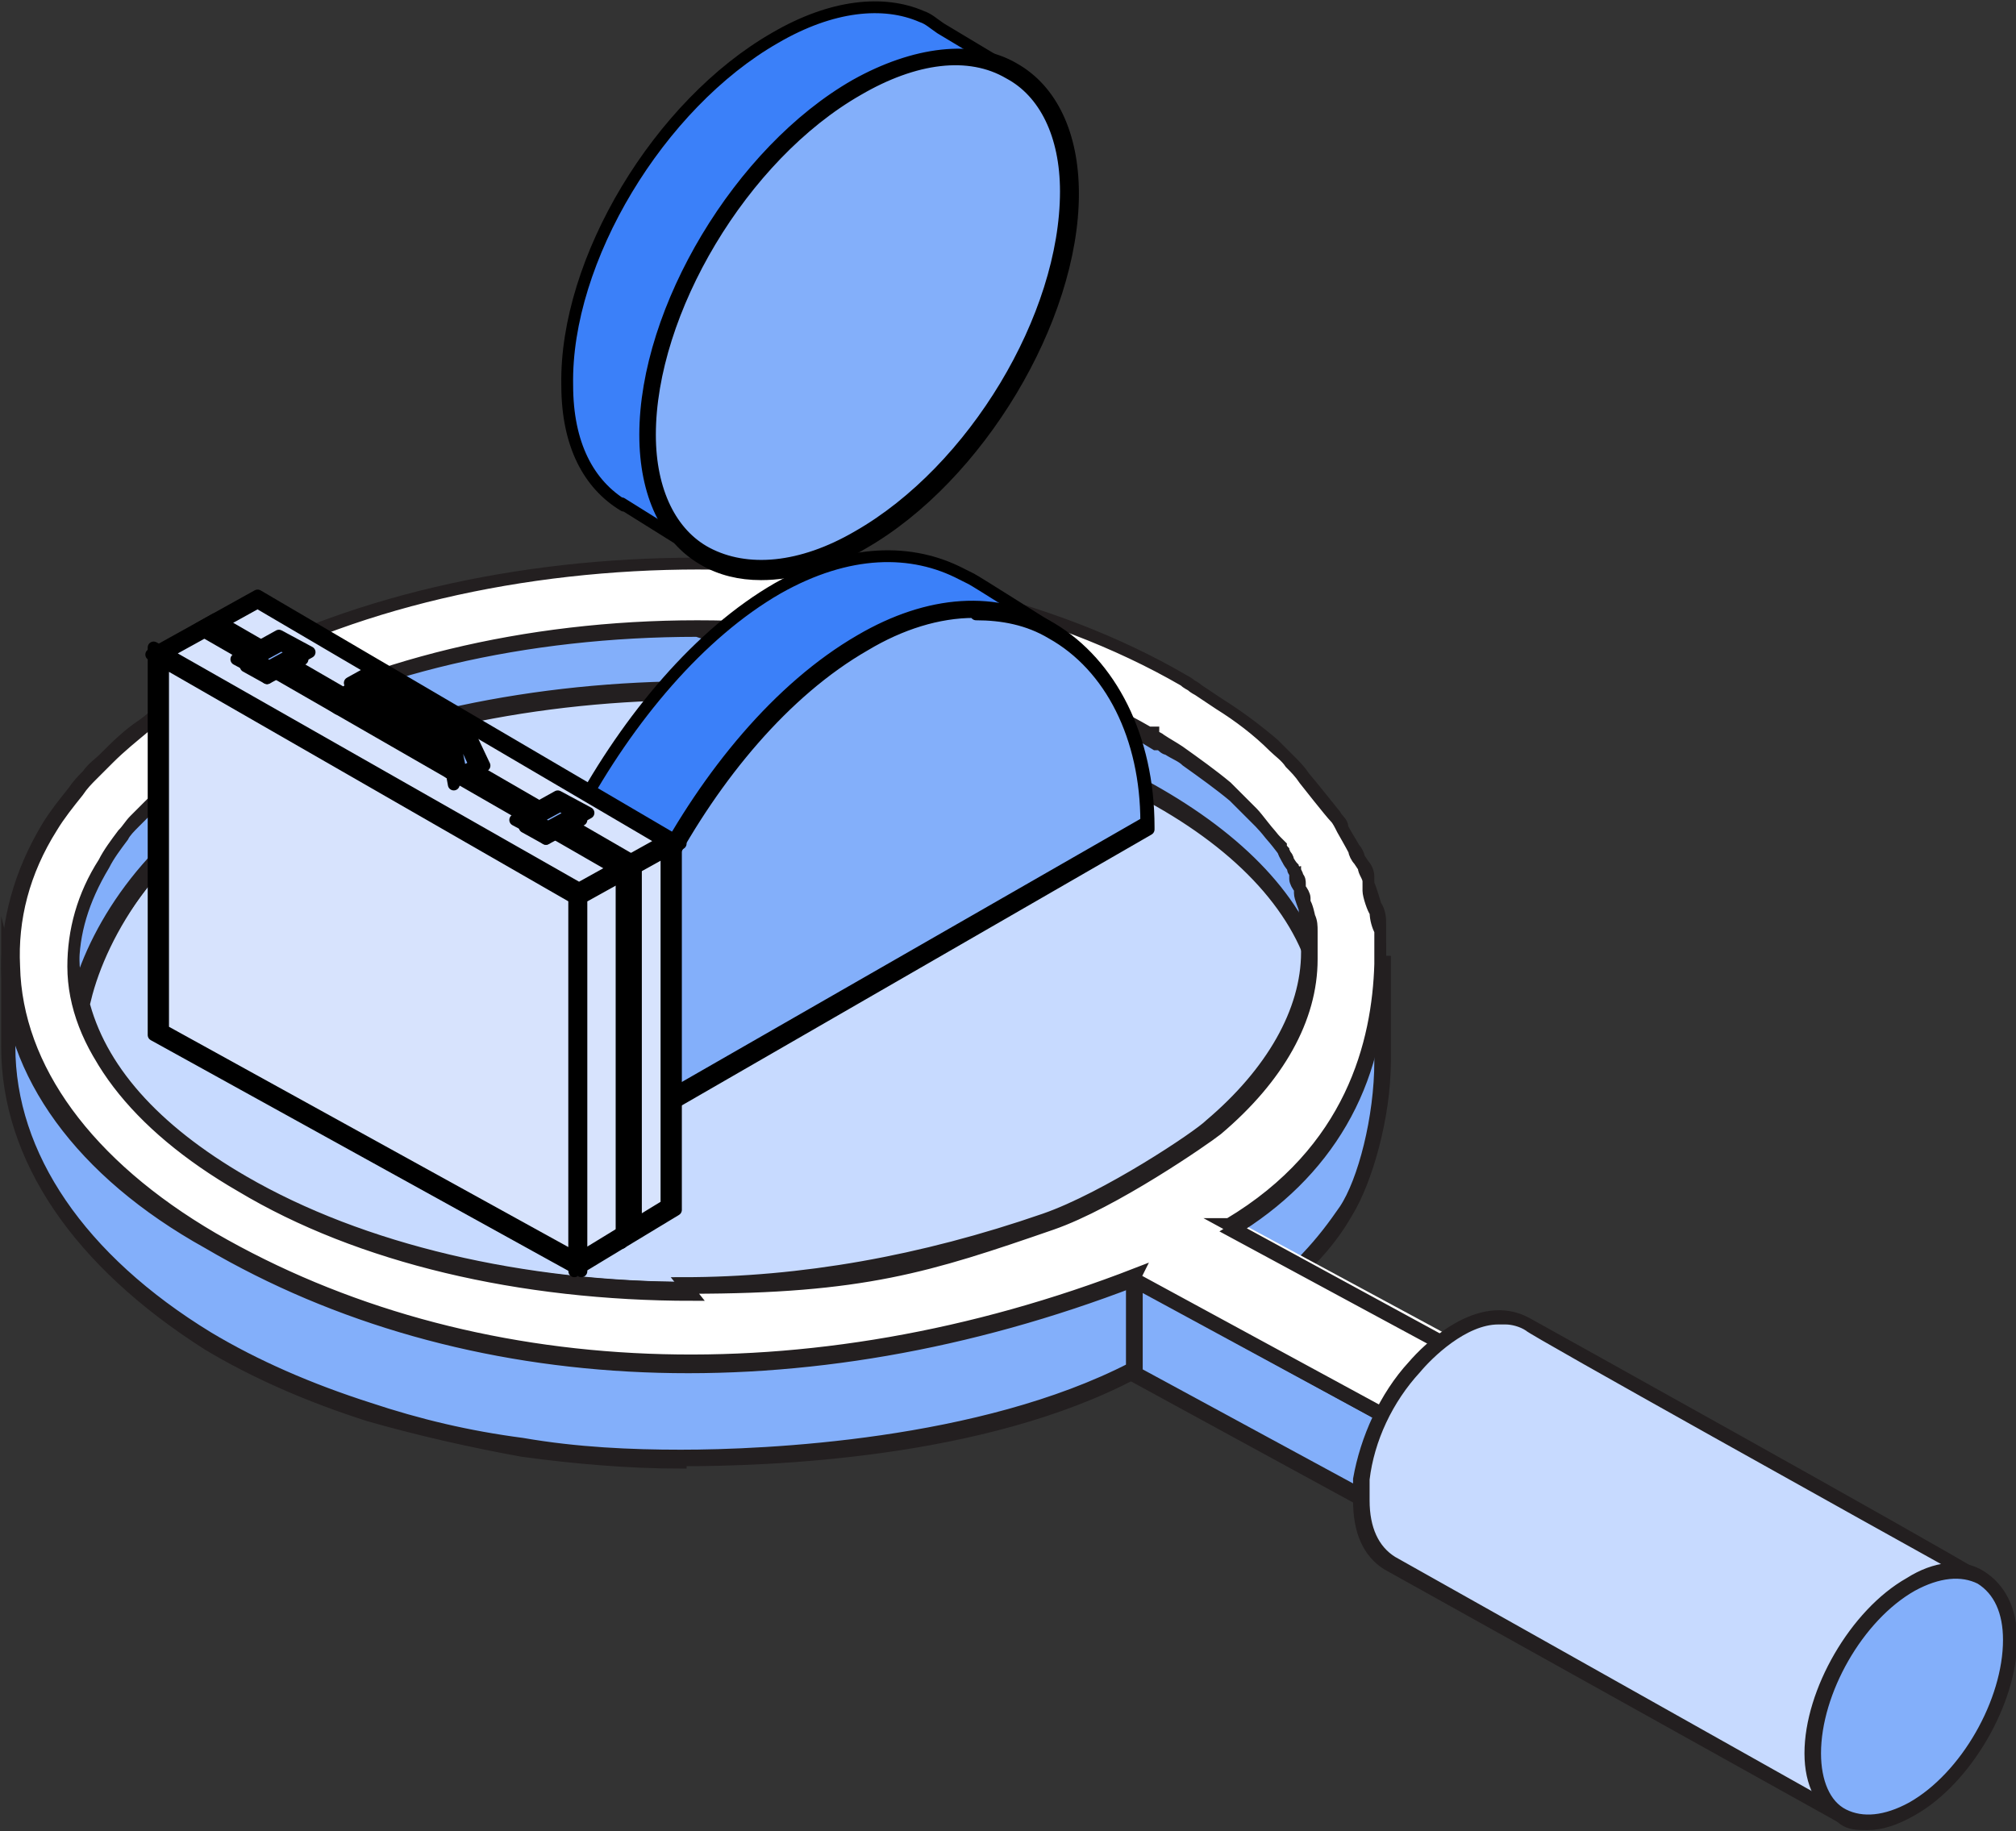
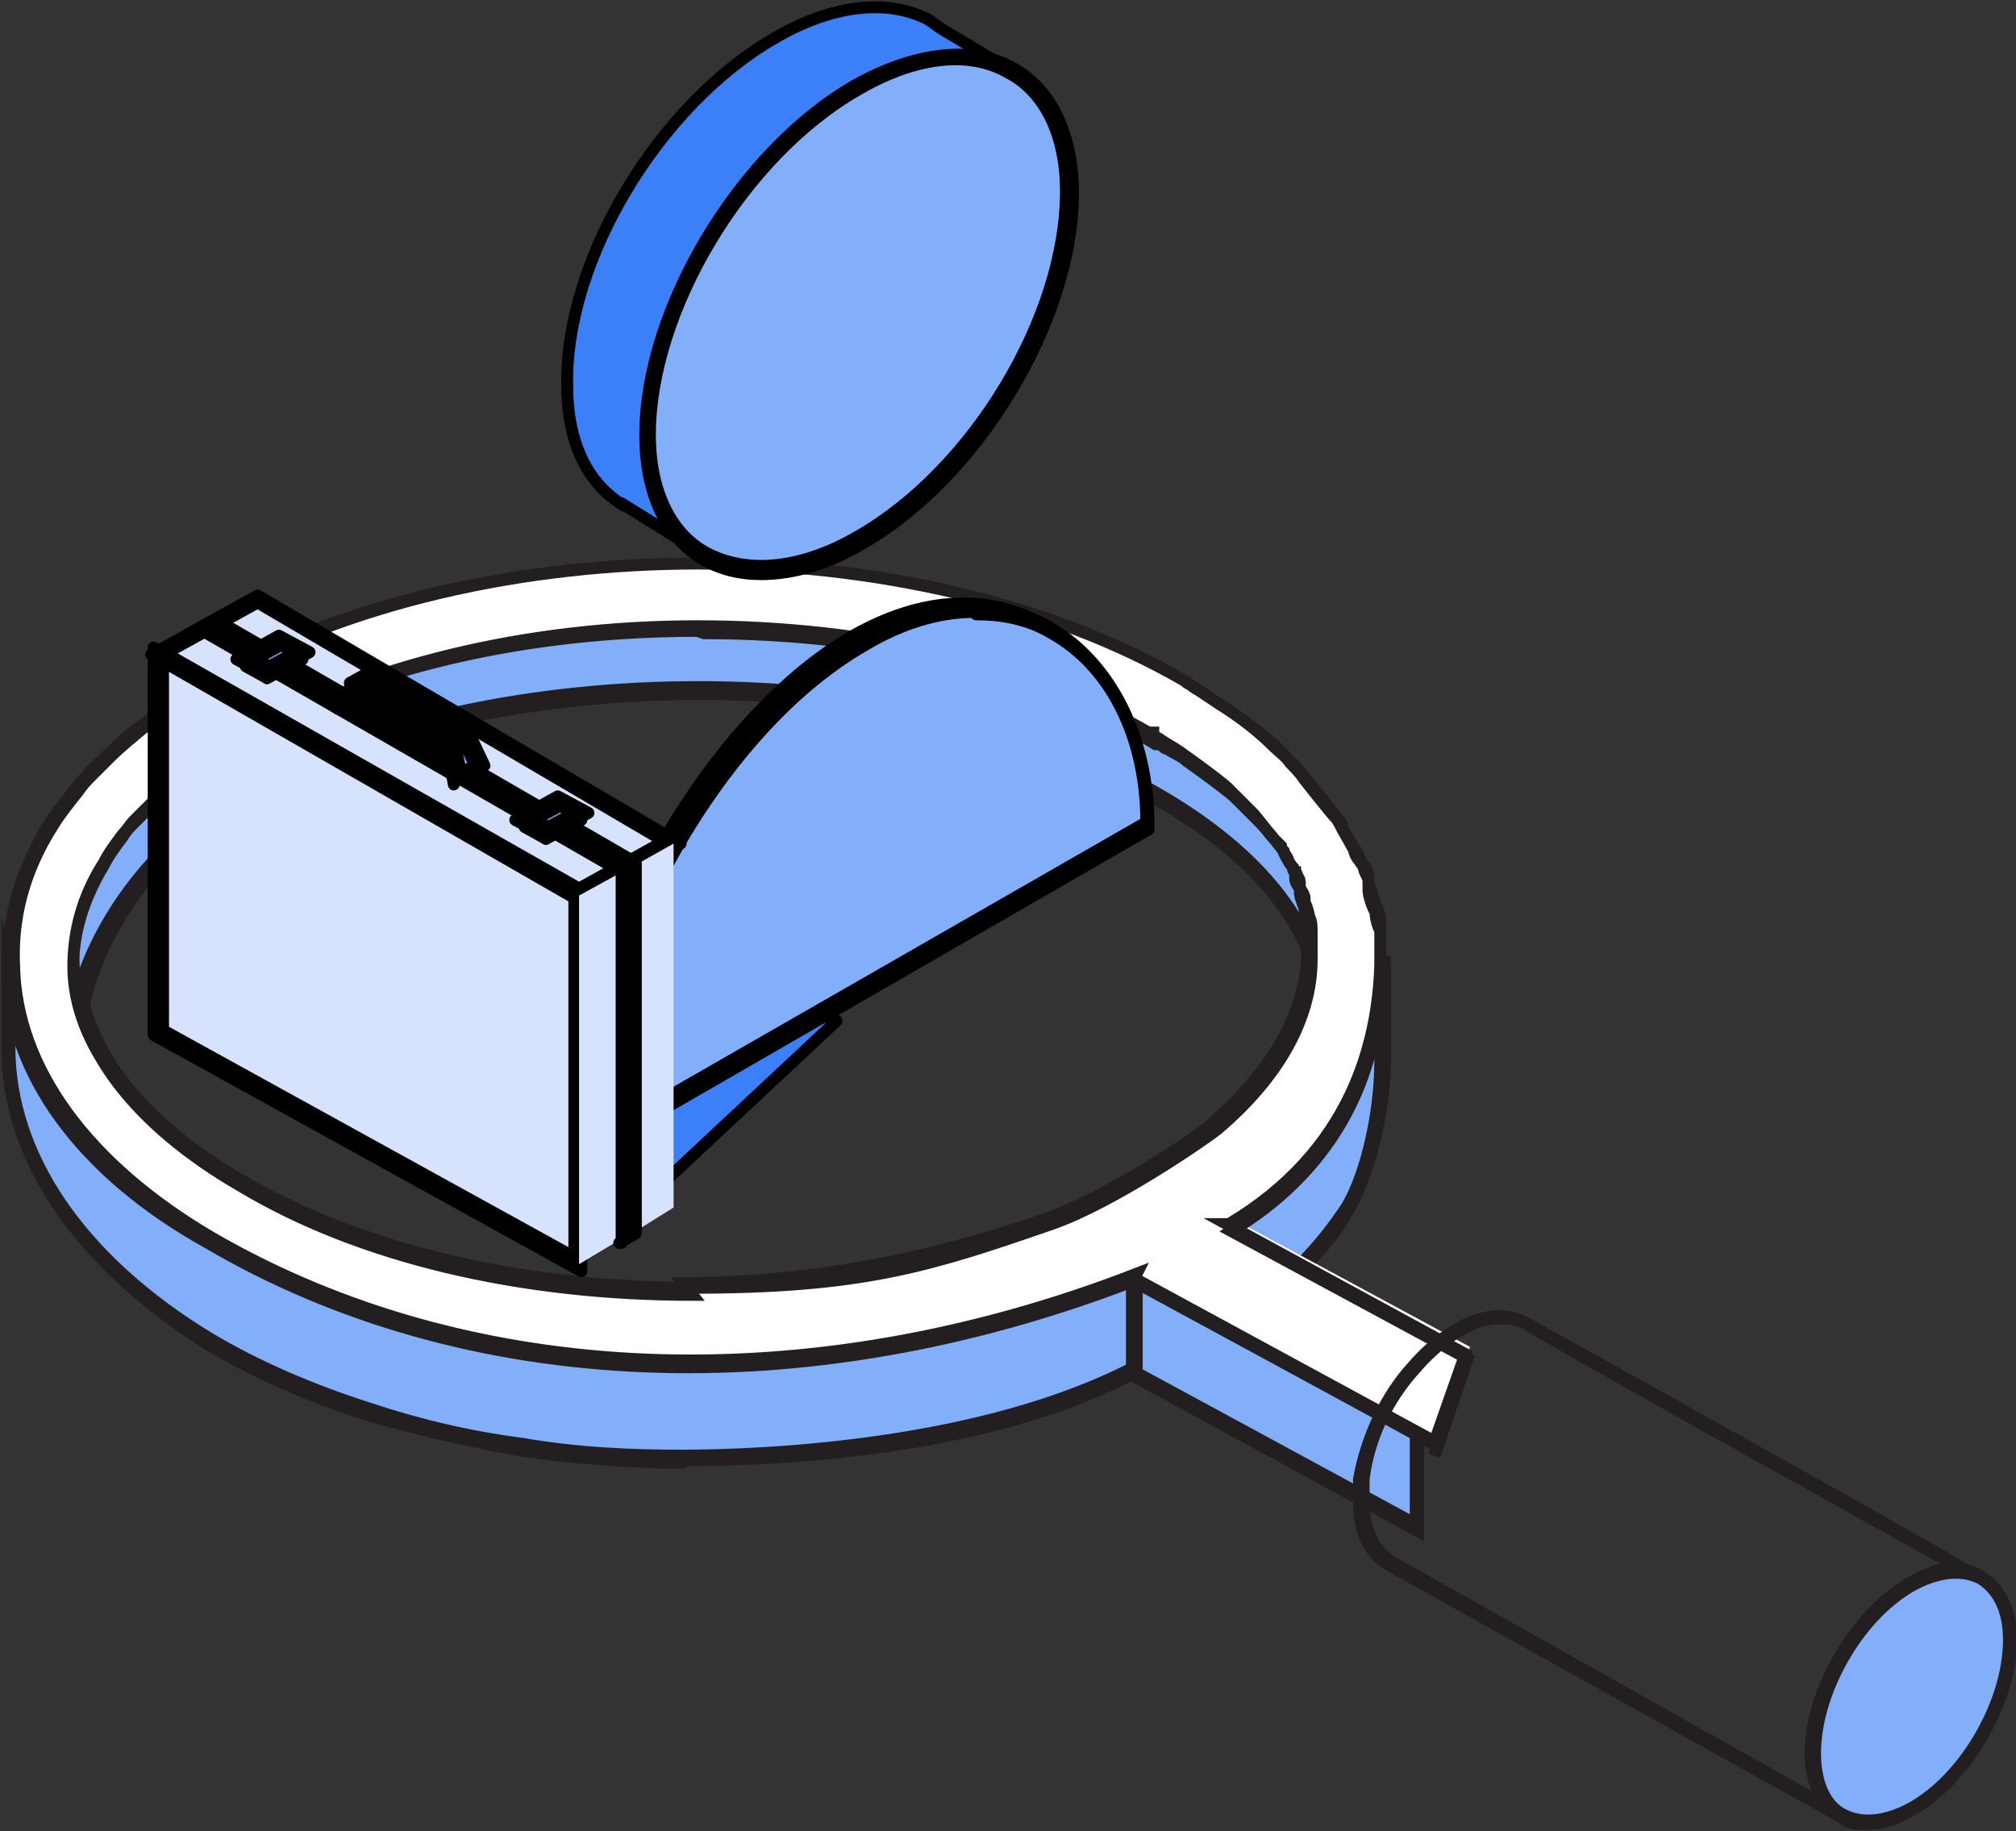
<svg xmlns="http://www.w3.org/2000/svg" id="b" width="85.3" height="77.5" viewBox="0 0 85.3 77.5">
  <rect x="0" y="0" width="85.3" height="77.5" fill="#333333" stroke="none" />
  <defs>
    <style>.d{isolation:isolate;}.e{fill:#fff;}.f{stroke:#231f20;stroke-miterlimit:10;}.f,.g{fill:#3b80f9;stroke-width:.5px;}.h{fill:#d7e3fd;}.i{fill:#c7daff;}.g{stroke:#000;stroke-linecap:round;stroke-linejoin:round;}.j{fill:#83affa;}.k{fill:#4139b4;}</style>
  </defs>
  <g id="c">
-     <path class="i" d="M55.7,41c-.1,2.4-1.5,4.9-4,7-.6.5-4.5,3.2-7,4-4.6,1.6-9.8,2.7-15.3,2.7s-14.1-1.6-19.1-4.5c-3.8-2.2-6.2-5-6.9-7.8.8-2.9,3.1-6.8,7.4-9.1,10.4-5.5,27.2-5.5,37.6,0,4.1,2.2,6.5,4.9,7.4,7.7Z" />
    <path class="f" d="M29.3,54.9c-7.3,0-14.1-1.6-19.2-4.6-3.9-2.2-6.3-5-6.9-7.9h0s0,0,0,0c.8-2.9,3.1-6.9,7.5-9.2,10.4-5.5,27.3-5.5,37.7,0,4,2.1,6.6,4.8,7.4,7.8h0s0,0,0,0c-.1,2.5-1.5,5-4.1,7.1-.5.5-4.4,3.2-7.1,4.1-5.2,1.8-10.3,2.7-15.4,2.7ZM3.5,42.3c.7,2.9,3,5.5,6.8,7.7,5,2.9,11.8,4.5,19,4.5s10.1-.9,15.3-2.7c2.4-.8,6.3-3.5,7-4,2.5-2.1,3.9-4.5,4-6.9-.9-2.9-3.4-5.5-7.3-7.6-10.3-5.5-27.1-5.5-37.4,0-4.2,2.2-6.6,6.1-7.3,9Z" />
    <path class="j" d="M10.7,29.3c10.4-5.5,27.2-5.5,37.6,0,6.1,3.2,8.6,7.7,7.4,11.9-.8-2.9-3.2-5.7-7.4-7.9-10.3-5.5-27.2-5.5-37.6,0-4.3,2.2-6.6,6.2-7.4,9.1-1.2-4.2,1.2-9.8,7.4-13.1Z" />
    <path class="f" d="M3.4,42.7v-.3c-1.2-3.9.7-9.7,7.4-13.1h0c10.4-5.5,27.3-5.5,37.6,0,6,3.2,8.7,7.5,7.5,12v.3c0,0-.2-.3-.2-.3-.8-3-3.4-5.7-7.4-7.8-10.3-5.5-27.1-5.5-37.5,0-4.3,2.2-6.6,6.1-7.4,9v.3ZM29.5,25.3c-6.8,0-13.6,1.4-18.8,4.1h0c-6.4,3.4-8.3,8.8-7.4,12.6.8-2.9,3.2-6.6,7.4-8.8,10.4-5.5,27.3-5.5,37.6,0,3.9,2.1,6.5,4.7,7.4,7.6,1-4.3-1.7-8.4-7.5-11.5-5.2-2.7-11.9-4.1-18.7-4.1Z" />
    <path class="j" d="M58.5,40.8v4.1c0,2.4-.8,5.1-1.5,6.3-.9,1.4-2,2.7-4.7,4.7l-.6-4.4s6.2-7.2,6.9-10.8Z" />
    <path class="f" d="M52.2,56.1l-.6-4.6h0c0-.1,6.2-7.3,6.8-10.8h.2s0,4.2,0,4.2c0,2.4-.8,5.1-1.6,6.4-.8,1.4-1.9,2.6-4.7,4.8h-.1ZM51.7,51.6l.6,4.2c2.7-2,3.7-3.3,4.6-4.6.8-1.2,1.5-3.9,1.5-6.3v-3.5c-1.2,3.6-6.2,9.6-6.7,10.2Z" />
    <path class="j" d="M48,52.3c-3.4,1.3-4.7,1.8-5.9,2.1-2.5.7-5,1.2-7.5,1.5-4.4.5-9,.4-13.4-.4-4.3-.8-8.6-2.1-12.4-4.4C3.2,47.7.3,41.2.3,41.2v3.1c0,4.5,2.8,8.9,8.5,12.3,2.1,1.3,4.4,2.3,6.8,3,2.1.7,4.3,1.2,6.5,1.5,2.2.4,4.5.5,6.7.5,4.6,0,13.2-.6,19.1-3.7v-5.8Z" />
    <path class="f" d="M28.8,61.9c-2.2,0-4.5-.2-6.7-.5-2.2-.4-4.4-.9-6.5-1.5-2.5-.8-4.8-1.8-6.8-3C3.3,53.4.3,49,.3,44.3v-3.5s.1.4.1.4c0,0,2.9,6.5,8.4,9.8,3.4,2.1,7.6,3.6,12.4,4.4,4.2.8,8.7.9,13.3.4,2.4-.2,4.9-.7,7.5-1.5,1.3-.4,2.6-.8,5.9-2.1h.1s0,5.9,0,5.9h0c-6.4,3.4-15.5,3.7-19.2,3.7ZM.4,41.6v2.7c0,4.6,3,9,8.4,12.3,2,1.2,4.3,2.2,6.8,3,2.1.7,4.2,1.2,6.5,1.5,2.3.4,4.6.5,6.7.5,3.6,0,12.7-.4,19.1-3.7v-5.6c-3.2,1.3-4.5,1.7-5.8,2.1-2.6.7-5.1,1.2-7.5,1.5-4.7.5-9.2.3-13.4-.4-4.8-.9-9-2.4-12.4-4.4-4.8-2.9-7.6-8.2-8.3-9.6Z" />
    <polygon class="j" points="48 58.1 59.9 64.6 59.9 60.6 48 54.1 48 58.1" />
    <path class="f" d="M60,64.8l-12.1-6.6v-4.2l12.1,6.6v4.2ZM48.1,58.1l11.8,6.4v-3.8s-11.8-6.4-11.8-6.4v3.8Z" />
    <path class="e" d="M52.1,51.8c5.3-3.1,6.4-7.7,6.4-11v-.2s0,0,0,0c0-.4,0-.7,0-1.1,0-.1,0-.3,0-.4,0-.3,0-.5-.2-.8,0,0-.2-.7-.3-.9,0,0,0-.2-.1-.3,0-.2-.1-.4-.2-.6,0-.1-.1-.2-.2-.3,0-.1-.1-.3-.2-.4-.1-.2-.5-.8-.5-.9,0-.2-.2-.3-.3-.5,0,0-1.2-1.5-1.3-1.6-.2-.2-.4-.4-.6-.7-.2-.2-.5-.5-.7-.7-.7-.6-1.4-1.2-2.3-1.7-.3-.2-.6-.4-.9-.6-.2-.1-.3-.2-.5-.3-11.3-6.6-29.8-6.6-41.2,0-.2.1-.4.2-.5.3-.3.2-.7.4-1,.6-.2.1-.3.2-.5.3-.3.2-.6.5-.9.7-.6.5-1.1.9-1.6,1.4-.2.2-.5.5-.7.7-.2.2-.4.5-.6.7-.4.5-.8,1-1.1,1.5-1.2,1.9-1.7,3.9-1.7,5.9.1,4.2,2.9,8.4,8.4,11.6,10,5.8,24.1,7.4,39.2,1.5l12.8,6.9,1.4-3.9-10-5.4ZM44.6,52c-4.6,1.6-9.8,2.7-15.3,2.7s-14.1-1.6-19.1-4.5c-4.4-2.6-6.9-5.9-7-9.2,0-1.5.4-2.9,1.3-4.4.2-.4.5-.8.8-1.2.2-.2.4-.4.5-.6.2-.2.4-.4.6-.6.4-.4.9-.8,1.4-1.2.3-.2.5-.4.8-.6,0,0,.3-.2.4-.3.3-.2.6-.4.9-.6.2,0,.3-.2.5-.3,5.1-2.9,11.9-4.6,19.2-4.6s14.1,1.6,19.1,4.5h.2c0,.2.2.2.3.3.3.2.5.3.8.5.7.5,1.4,1,2,1.5.2.2.4.4.6.6.2.2.3.3.5.5.2.2.9,1.1,1.1,1.4,0,0,.1.2.2.3,0,.1.3.6.4.7,0,.1.1.2.2.3,0,0,0,.2.1.3,0,.1.1.3.2.4,0,0,0,.1,0,.2,0,.2.2.6.2.6,0,.2,0,.4.1.6,0,0,0,.1,0,.2,0,0,0,0,0,.1,0,.2,0,.5,0,.7v.3c0,2.5-1.4,5-4,7.2-.6.5-4.5,3.2-7,4Z" />
    <path class="f" d="M60.8,61.2l-12.8-7c-14,5.4-28.3,4.8-39.2-1.6C3.4,49.6.4,45.4.3,41c0-2,.5-4,1.7-6,.3-.5.7-1,1.1-1.5.2-.3.4-.5.6-.7.2-.3.5-.5.7-.7.5-.5,1-1,1.6-1.4h0c.3-.2.6-.5.9-.7h0c.1-.1.3-.2.4-.3.3-.2.6-.4,1-.6h.1c.1-.2.3-.2.4-.3,11.4-6.6,29.9-6.6,41.3,0,0,0,.2.1.3.2,0,0,.2.1.3.2.3.2.6.4.9.6.8.5,1.6,1.1,2.3,1.8.2.2.5.4.7.7.2.2.4.4.6.7,0,0,1.1,1.4,1.3,1.6h0c.1.1.2.3.3.5,0,0,.4.7.5.9,0,.1.1.3.2.4l.2.3c0,.2.2.4.2.6,0,0,0,.1,0,.2,0,0,0,.1,0,.2,0,.2.2.8.3.9,0,.3.1.6.2.8,0,.1,0,.2,0,.4,0,.3,0,.7,0,1.1s0,0,0,0c0,0,0,0,0,0v.2c0,4.8-2.3,8.6-6.3,11l10,5.4-1.4,4.1ZM48,54.1l12.7,6.9,1.3-3.7-10.1-5.5h.1c5.2-3.1,6.3-7.7,6.4-11v-.2s0,0,0,0c0,0,0,0,0,0,0-.4,0-.8,0-1.1,0-.2,0-.3,0-.4,0-.2,0-.5-.2-.8,0,0-.2-.7-.3-.9,0,0,0,0,0-.1,0,0,0-.1,0-.2,0-.2-.1-.4-.2-.5l-.2-.3c0-.1-.1-.3-.2-.4-.1-.2-.5-.8-.5-.9,0-.2-.2-.3-.3-.5h0c0,0-1.2-1.5-1.3-1.6-.2-.3-.4-.5-.6-.7-.3-.3-.5-.5-.7-.7-.7-.6-1.5-1.2-2.3-1.7-.3-.2-.6-.4-.9-.6,0,0-.2-.1-.3-.2,0,0-.2-.1-.3-.2-11.3-6.6-29.7-6.6-41.1,0-.1,0-.3.2-.4.2h-.1c-.4.3-.7.5-1,.7-.1,0-.3.2-.4.3h0c-.3.3-.6.5-.9.7h0c-.6.5-1.1.9-1.6,1.4-.2.2-.5.5-.7.7-.2.2-.4.4-.6.7-.4.5-.8,1-1.1,1.5-1.2,1.9-1.7,3.9-1.6,5.9.1,4.3,3.1,8.4,8.4,11.5,10.9,6.3,25.2,6.9,39.1,1.5h0ZM29.3,54.8c-7.3,0-14.1-1.6-19.1-4.6-4.5-2.6-7-5.9-7.1-9.3,0-1.5.4-3,1.3-4.4.2-.4.5-.8.8-1.2.2-.2.3-.4.5-.6.2-.2.4-.4.6-.6h0c.4-.4.9-.8,1.4-1.2.3-.2.5-.4.8-.6h0s.3-.2.4-.3c.3-.2.6-.4.9-.6h0c.2-.1.3-.2.5-.3,5.1-2.9,11.9-4.6,19.2-4.6s14.1,1.6,19.1,4.5h.2c0,.2.2.2.3.3.3.2.5.3.8.5.7.5,1.4,1,2,1.5.2.2.4.4.6.6.2.2.3.3.5.5.2.2.7.9,1,1.2l.2.2c0,0,0,.1.1.2,0,.1.3.6.4.7,0,0,0,.2.1.2h0c0,.1,0,.2,0,.2,0,0,0,0,0,.1,0,.1.1.3.2.4,0,0,0,.2,0,.2,0,.2.2.6.2.7,0,.2,0,.4.1.6,0,0,0,0,0,0,0,0,0,0,0,0,0,0,0,.1,0,.1,0,.2,0,.5,0,.8v.3c0,2.5-1.5,5.1-4.1,7.3-.5.5-4.4,3.1-7,4h0c-5.2,1.8-10.3,2.7-15.3,2.7ZM29.5,26.7c-7.3,0-14.1,1.6-19.2,4.5-.1,0-.3.2-.5.3h0c-.3.2-.6.4-.9.6,0,0-.4.3-.4.3-.3.2-.5.4-.8.6-.5.4-.9.8-1.4,1.2h0c-.2.2-.4.4-.6.6-.2.2-.4.4-.5.6-.3.4-.6.8-.8,1.2-.9,1.5-1.3,2.9-1.3,4.3,0,3.3,2.6,6.6,7,9.1,5,2.9,11.8,4.5,19.1,4.5s10.1-.9,15.3-2.7h0c2.6-.9,6.5-3.6,7-4,2.6-2.2,4-4.7,4-7.2v-.3c0-.3,0-.5,0-.7,0,0,0,0,0-.2,0,0,0,0,0,0,0,0,0,0,0,0,0-.2,0-.4-.1-.6,0,0-.1-.5-.2-.6,0,0,0-.1,0-.2,0-.1-.1-.3-.2-.4,0,0,0,0,0-.1,0,0,0,0,0-.1h0c0-.1,0-.2-.1-.3,0-.2-.4-.6-.4-.7,0,0,0-.1-.1-.2h0c0,0-.1-.2-.1-.2-.3-.4-.8-1-1-1.2-.2-.2-.3-.3-.5-.5-.2-.2-.4-.4-.6-.6-.6-.5-1.3-1-2-1.5-.2-.2-.5-.3-.8-.5-.1,0-.2-.1-.3-.2h-.2c-5-3.1-11.8-4.7-19.1-4.7Z" />
    <g class="d">
-       <path class="i" d="M59.8,57.8c-1.2,1.3-2,3-2.3,4.7,0,.3,0,.6,0,.9,0,1.3.5,2.2,1.2,2.7l19.2,10.7c-.7-.4-1.2-1.4-1.2-2.7,0-1.9.8-3.7,1.9-5.2.6-.7,1.2-1.4,2-1.9.7-.5,1.7-.8,2.5-.6.2,0,.4.1.6.2,0,0-19.3-10.8-19.3-10.8-1.7-.9-3.6.7-4.7,1.8Z" />
      <path class="f" d="M77.9,76.9l-19.2-10.7c-.8-.5-1.2-1.4-1.2-2.7,0-.3,0-.6,0-.9.3-1.7,1.1-3.5,2.3-4.8h0c.6-.7,2.8-2.9,4.8-1.8,0,0,17.1,9.5,19.2,10.8,0,0,0,0,0,0h0c0,.1,0,.1,0,.1-.2,0-.3-.2-.5-.2-1-.2-1.9.3-2.5.6-.7.4-1.4,1.1-2,1.8-1.2,1.6-1.9,3.4-1.9,5.1,0,1.2.4,2.1,1.2,2.6h0ZM63.4,55.8c-1.5,0-3,1.5-3.5,2.1h0c-1.2,1.3-2,3-2.2,4.7,0,.3,0,.6,0,.9,0,1.2.4,2.1,1.2,2.6l18.5,10.4c-.4-.5-.6-1.3-.6-2.2,0-1.7.7-3.6,2-5.2.6-.8,1.3-1.4,2-1.9.5-.3,1.4-.8,2.4-.7-3.6-2-18.5-10.3-18.5-10.4-.3-.2-.7-.3-1-.3Z" />
      <path class="j" d="M80.8,67.1c-2.3,1.3-4.1,4.5-4.1,7.1,0,2.6,1.9,3.7,4.1,2.4,2.3-1.3,4.1-4.5,4.1-7.1,0-2.6-1.9-3.7-4.2-2.4Z" />
      <path class="f" d="M79,77.2c-.4,0-.8,0-1.1-.3-.8-.5-1.3-1.4-1.3-2.7,0-2.6,1.9-5.9,4.2-7.2h0c1.1-.7,2.2-.8,3-.3.8.5,1.3,1.4,1.3,2.7,0,2.6-1.9,5.9-4.2,7.2-.7.4-1.3.6-1.9.6ZM80.9,67.1h0c-2.3,1.3-4.1,4.5-4.1,7.1,0,1.2.4,2.2,1.2,2.6.8.4,1.8.3,2.9-.3,2.3-1.3,4.1-4.5,4.1-7.1,0-1.2-.4-2.1-1.2-2.6-.8-.4-1.8-.3-2.9.3Z" />
    </g>
    <path class="g" d="M26.3,21.3h0s3.2,2,3.2,2l1.1-1.6c.8-.2,1.5-.5,2.4-1,4.9-2.8,8.9-9.4,8.8-14.7,0-.5,0-.9-.1-1.3l1.1-1.7-3-1.8c-.3-.2-.5-.4-.8-.5h0s0,0,0,0c-1.6-.7-3.8-.5-6.2.9-4.9,2.8-8.9,9.4-8.8,14.7,0,2.5.9,4.2,2.4,5.1Z" />
-     <path class="g" d="M45,32.7c0-1.9-.4-3.6-1.1-5l.4-1.2s-3-1.9-3.2-2l-.4-.2c-2.1-1.1-4.8-1.1-7.8.6-6.6,3.8-12,14.3-11.9,21.4l3.5,2.1,7.7-7.2-1.5-.5,14.3-8.2Z" />
+     <path class="g" d="M45,32.7c0-1.9-.4-3.6-1.1-5l.4-1.2l-.4-.2c-2.1-1.1-4.8-1.1-7.8.6-6.6,3.8-12,14.3-11.9,21.4l3.5,2.1,7.7-7.2-1.5-.5,14.3-8.2Z" />
    <path class="j" d="M36.2,3.7c-4.9,2.8-8.9,9.4-8.8,14.7,0,5.3,4.1,7.3,9,4.5,4.9-2.8,8.9-9.4,8.8-14.7,0-5.3-4.1-7.3-9-4.5Z" />
    <path class="g" d="M32.2,24.3c-.9,0-1.7-.2-2.4-.6-1.6-.9-2.5-2.8-2.5-5.3,0-5.3,4-12,8.9-14.8h0c2.5-1.4,5-1.7,6.7-.7,1.6.9,2.5,2.8,2.5,5.3,0,5.3-4,12-8.9,14.8-1.5.9-3,1.3-4.3,1.3ZM36.3,3.8c-4.9,2.8-8.8,9.4-8.8,14.6,0,2.4.9,4.2,2.4,5,1.7.9,4,.7,6.4-.7,4.9-2.8,8.8-9.3,8.8-14.6,0-2.4-.9-4.2-2.4-5-1.7-1-4-.7-6.4.7h0Z" />
    <path class="j" d="M36.5,27.2c-6.6,3.8-12,14.3-11.9,21.4l23.9-13.7c0-7.1-5.4-11.5-12-7.7Z" />
    <path class="g" d="M24.4,48.9v-.2c0-6.9,5.1-17.6,12-21.6h0c2.9-1.7,5.8-1.9,8.1-.5,2.5,1.5,4.1,4.6,4.1,8.4h0c0,0,0,.1,0,.1l-24.1,13.9ZM41.2,25.9c-1.5,0-3.1.5-4.6,1.4h0c-6.8,3.9-11.8,14.3-11.8,21.1l23.7-13.6c0-3.6-1.5-6.6-4-8-1-.6-2.1-.8-3.2-.8Z" />
    <polygon class="h" points="28.5 35.7 24.5 37.9 6.7 27.7 10.9 25.4 28.5 35.7" />
    <path class="g" d="M24.5,38.1L6.4,27.7l4.5-2.5,17.9,10.5-4.3,2.4ZM7.1,27.7l17.4,9.9,3.6-2-17.2-10.1-3.8,2.1Z" />
    <polygon class="h" points="24.5 37.9 24.5 53.5 6.7 43.7 6.7 27.7 24.5 37.9" />
    <path class="g" d="M24.6,53.8l-18.1-10v-16.4l18.1,10.3v16ZM6.9,43.6l17.4,9.6v-15.2L6.9,28v15.6Z" />
    <polygon class="h" points="24.5 37.9 24.5 53.5 26.5 52.3 26.9 52.1 28.5 51.1 28.5 35.7 26.9 36.6 26.5 36.8 24.5 37.9" />
-     <path class="g" d="M24.3,53.8v-16l4.3-2.4v15.8l-4.3,2.6ZM24.6,38v15.2l3.6-2.2v-15l-3.6,2Z" />
    <polygon class="g" points="8.8 26.5 26.5 36.8 26.5 36.8 26.5 52.3 26.9 52.1 26.9 36.6 9.2 26.3 8.8 26.5" />
    <path class="g" d="M26.3,52.6v-15.7l-17.9-10.3.7-.4h0c0,0,17.8,10.3,17.8,10.3v15.7l-.7.4ZM9.2,26.5l17.4,10.1h0c0,0,0,.1,0,.1v15.2h0v-15.3l-17.5-10.1h0Z" />
    <polygon class="j" points="19 31.1 19.4 32.9 20.3 32.4 19.5 30.8 19 31.1" />
    <path class="g" d="M19.2,33.2l-.4-2.2.8-.5.9,1.9-1.3.7ZM19.2,31.2l.3,1.5.6-.3-.6-1.3h-.2Z" />
    <polygon class="k" points="14.3 30 15.1 29.5 15.6 28.6 14.9 29.1 14.3 30" />
-     <polygon class="j" points="15.1 28.9 19 31.1 19.5 30.8 15.6 28.6 15.1 28.9" />
    <path class="g" d="M19,31.3l-4.2-2.4.9-.5,4.2,2.4-.9.5ZM15.5,28.9l3.5,2h.2c0,0-3.5-2.1-3.5-2.1h-.2Z" />
    <polygon class="g" points="15.1 28.9 19 31.1 19.4 32.9 19 32.7 18.7 31.3 15.1 29.2 14.3 30 14 29.8 15.1 28.9" />
    <polygon class="j" points="22.2 34.7 23.1 35.2 24.6 34.4 23.7 33.9 22.2 34.7" />
    <path class="g" d="M23.1,35.4l-1.3-.7,1.8-1,1.3.7-1.8,1ZM22.6,34.7l.6.3,1.1-.6-.6-.3-1.1.6Z" />
    <polygon class="g" points="24.6 34.4 24.6 34.7 23.1 35.5 23.1 35.2 24.6 34.4" />
    <polygon class="g" points="22.2 34.7 22.2 35 23.1 35.5 23.1 35.2 22.2 34.7" />
    <polygon class="j" points="10.4 27.9 11.3 28.4 12.8 27.6 11.9 27.1 10.4 27.9" />
    <path class="g" d="M11.3,28.6l-1.3-.7,1.8-1,1.3.7-1.8,1ZM10.8,27.9l.6.3,1.1-.6-.6-.3-1.1.6Z" />
    <polygon class="g" points="12.8 27.6 12.8 27.9 11.3 28.7 11.3 28.4 12.8 27.6" />
    <polygon class="g" points="10.4 27.9 10.4 28.2 11.3 28.7 11.3 28.4 10.4 27.9" />
  </g>
</svg>